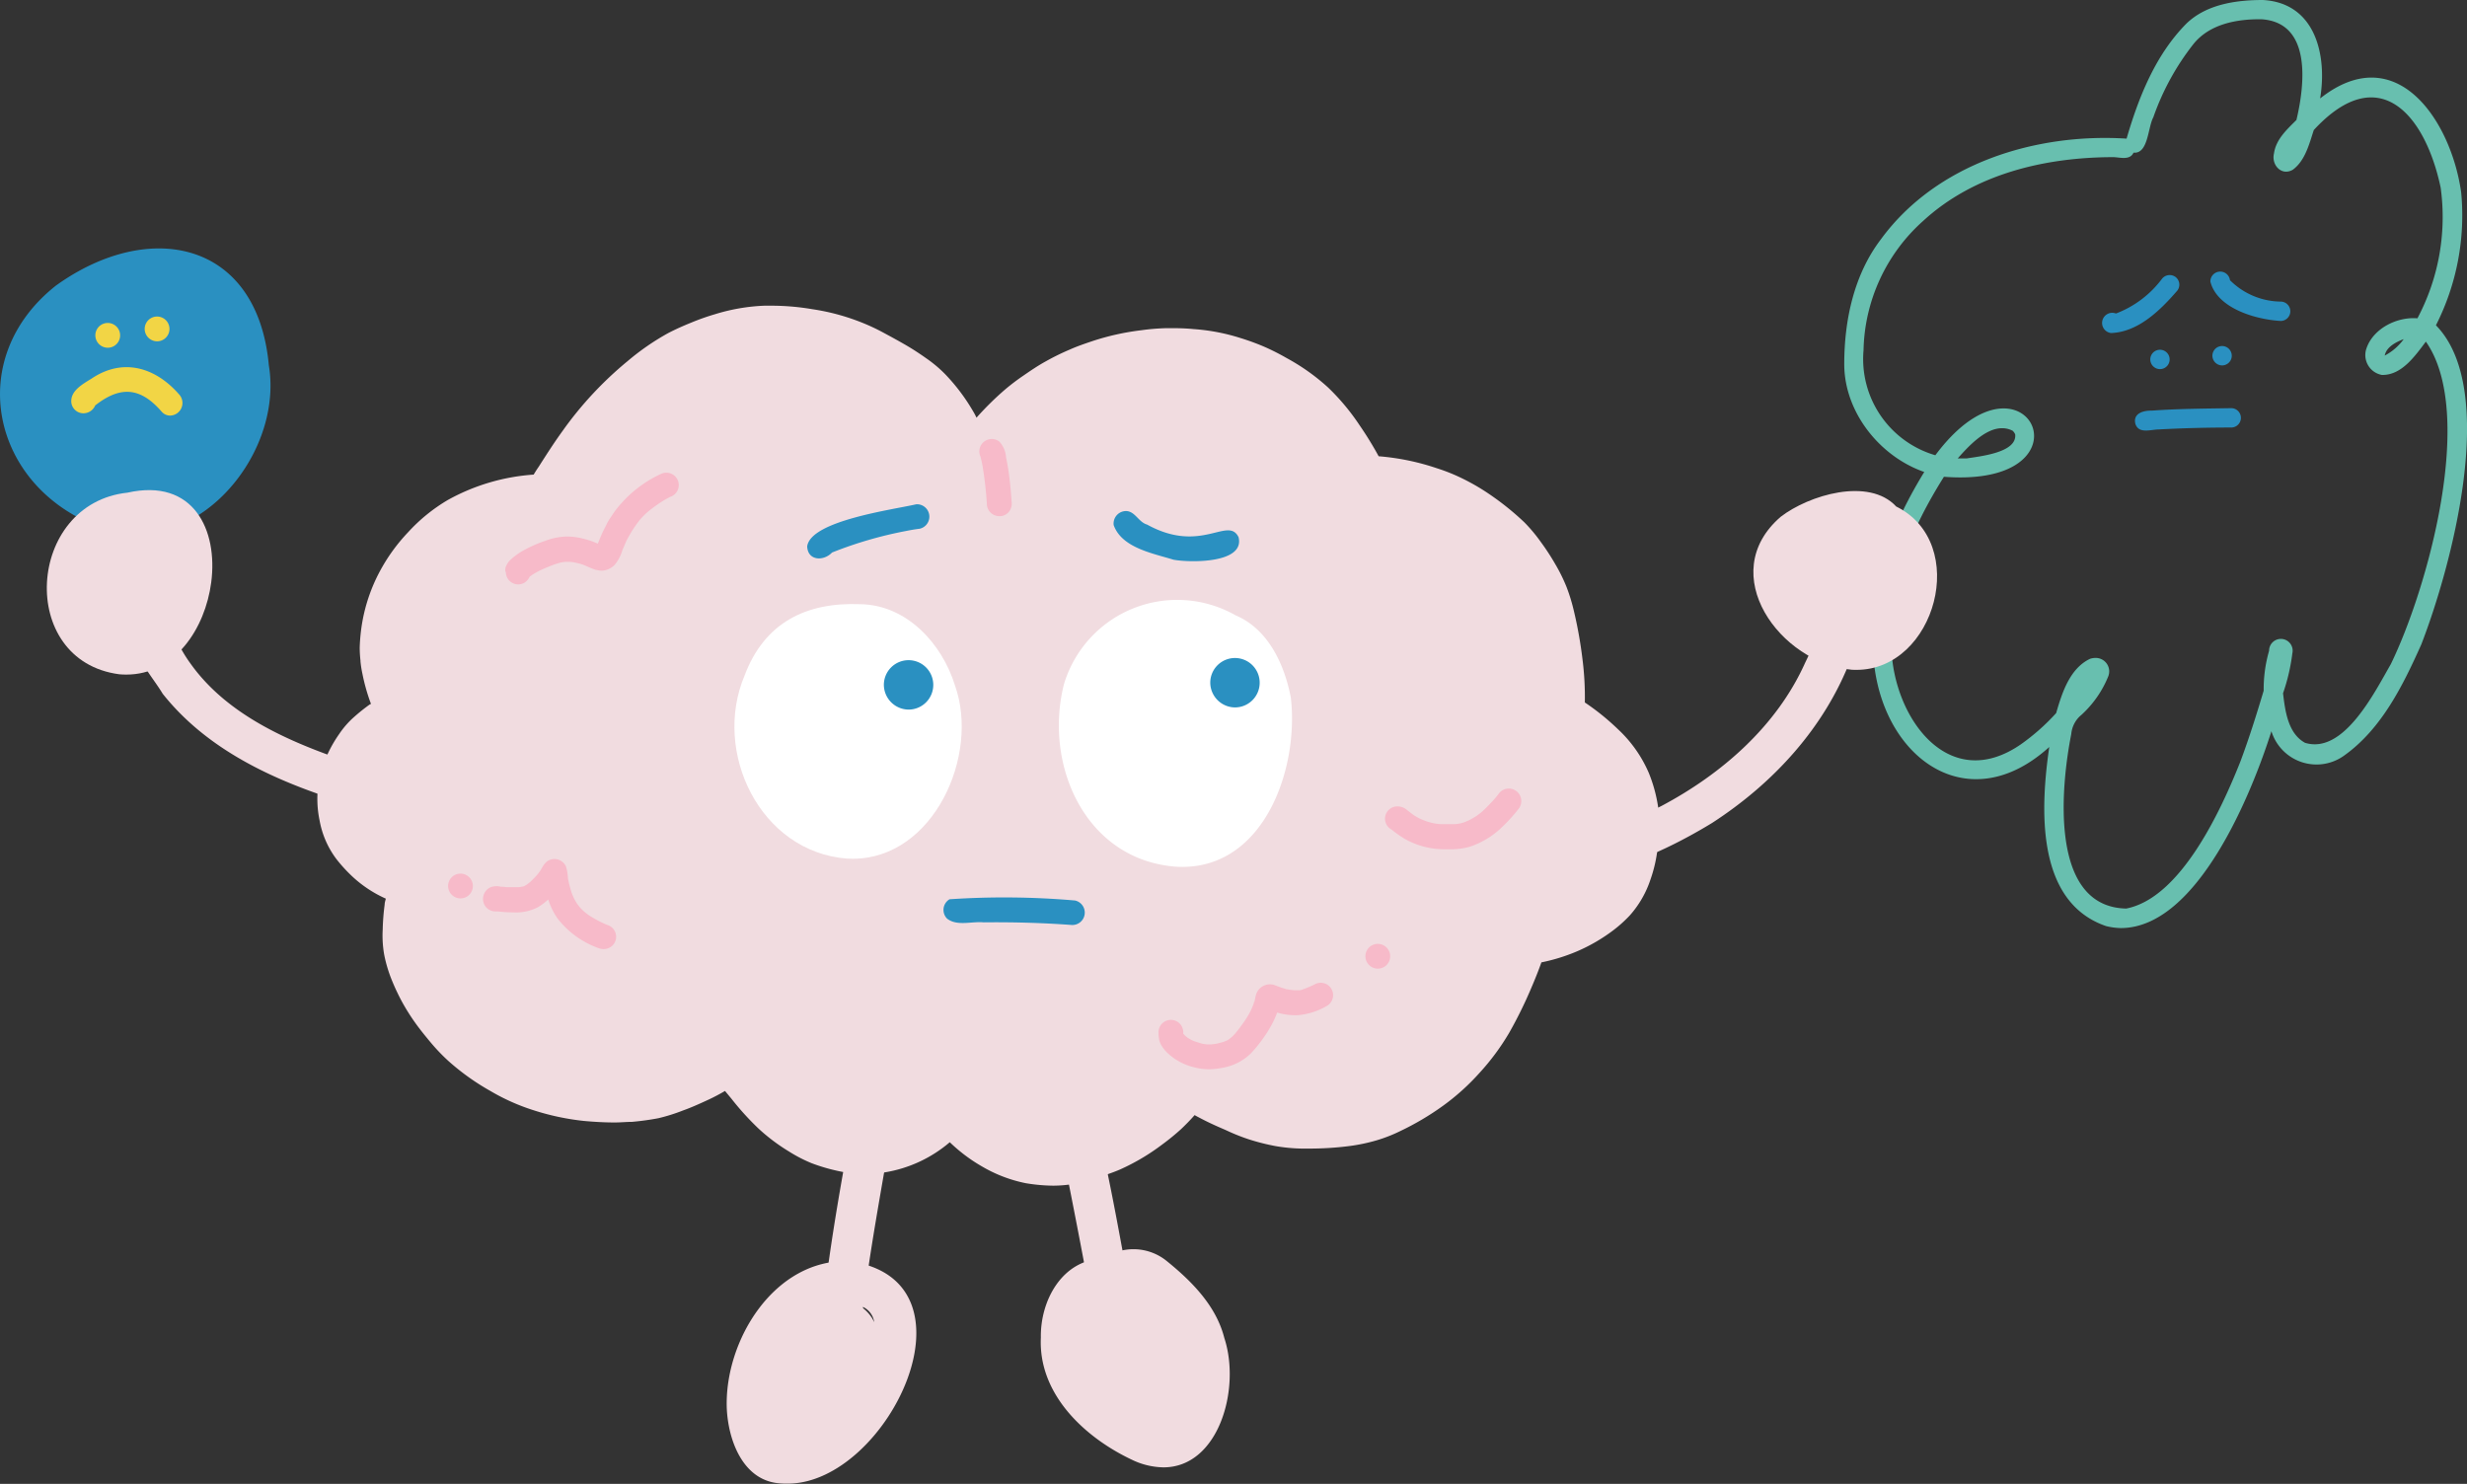
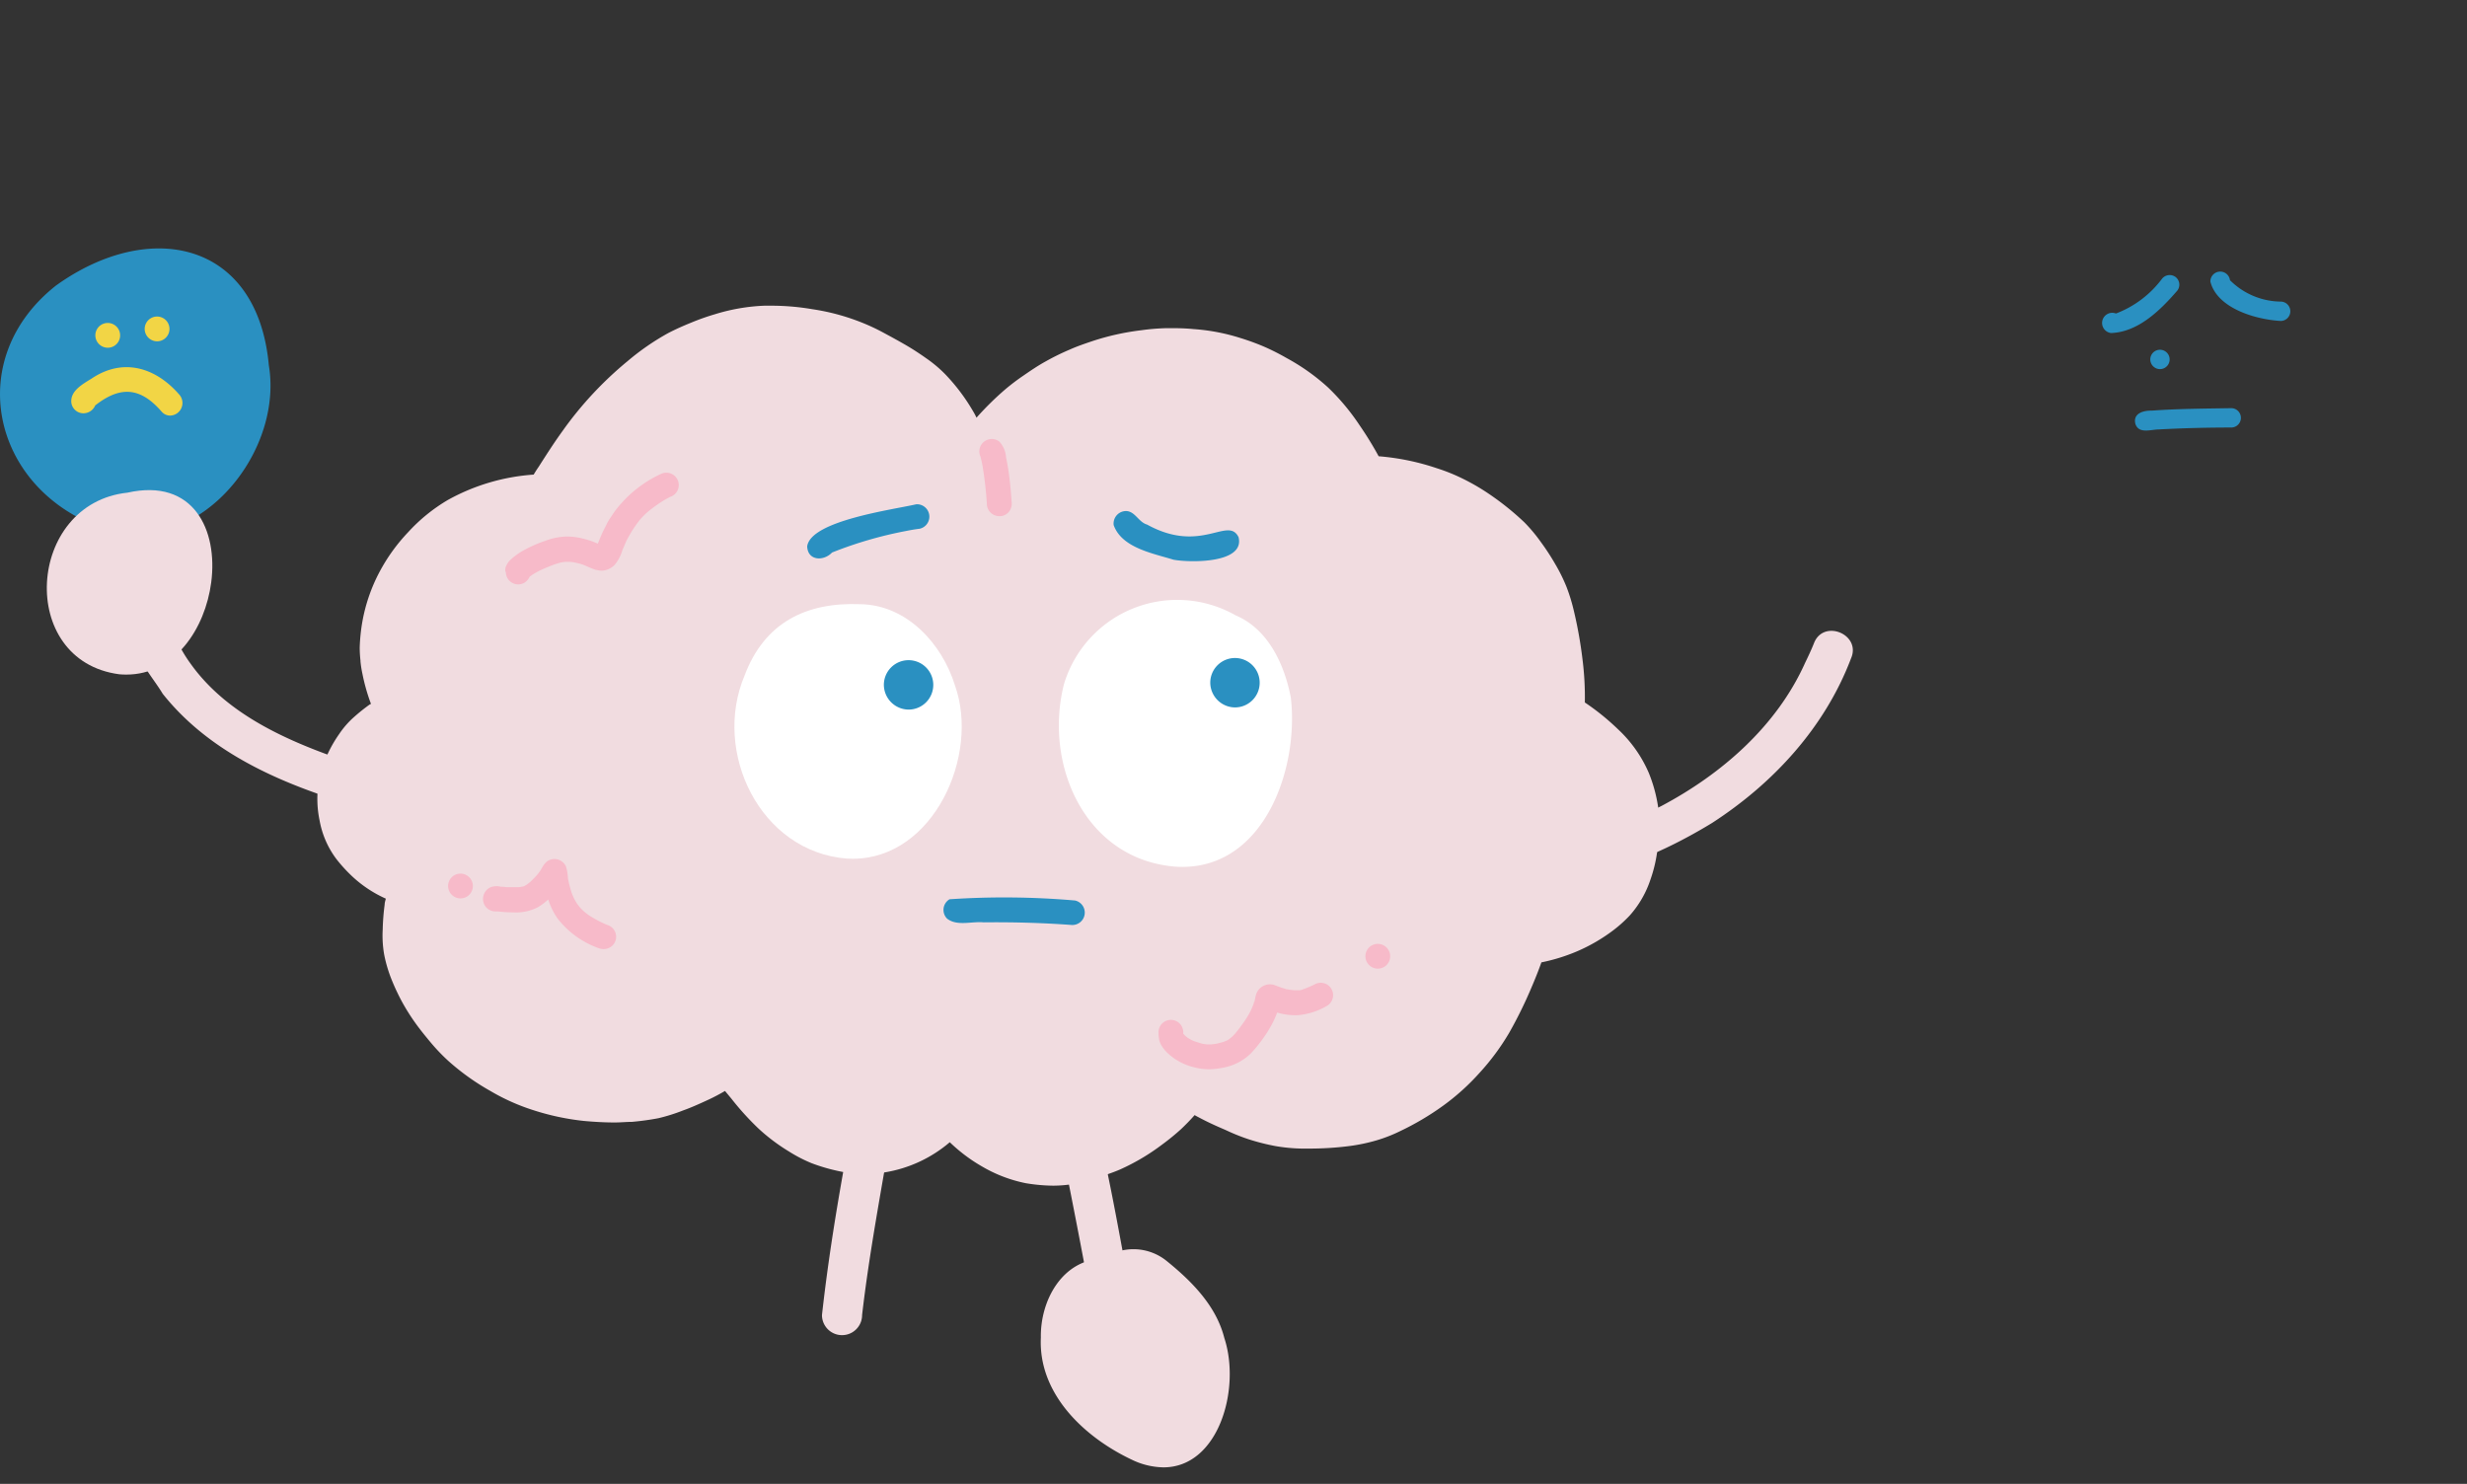
<svg xmlns="http://www.w3.org/2000/svg" viewBox="0 0 318.5 191.59">
  <rect x="0" y="0" width="318.5" height="191.59" fill="#333333" stroke="none" />
  <defs>
    <style>.cls-1{fill:#2a90c1;}.cls-2{fill:#f2d545;}.cls-3{fill:#68bfaf;}.cls-4{fill:#f1dce0;}.cls-5{fill:#f7bac9;}.cls-6{fill:#fff;}</style>
  </defs>
  <title>L3_brainNoticeThoughts</title>
  <g id="Layer_2" data-name="Layer 2">
    <g id="thoughts">
      <g id="Vector_layer" data-name="Vector layer">
        <path class="cls-1" d="M12.73,68C-1.13,62.8-4.73,46.28,7.24,36.86c12-8.62,26-5.82,27.47,10.32,1.68,10.13-6.85,21.75-17,21.75A13.85,13.85,0,0,1,12.73,68Z" />
        <path class="cls-2" d="M12.31,43.31A1.6,1.6,0,1,1,13.9,44.9,1.61,1.61,0,0,1,12.31,43.31Z" />
        <path class="cls-2" d="M18.68,42.47a1.6,1.6,0,1,1,1.6,1.6A1.61,1.61,0,0,1,18.68,42.47Z" />
        <path class="cls-2" d="M20.86,53.14c-2.73-3.14-5.31-3.35-8.57-.79a1.65,1.65,0,0,1-1.72,1A1.58,1.58,0,0,1,9.21,52c-.16-1.55,1.5-2.42,2.63-3.13,4.05-2.71,8.23-1.44,11.28,2.05a1.63,1.63,0,0,1-1.19,2.74A1.46,1.46,0,0,1,20.86,53.14Z" />
-         <path class="cls-3" d="M271.89,119.57c-9.12-3.14-8.46-15.29-7.32-23.12-10.22,9.26-21,1.83-22.57-10.35-1.5-8.91,1.83-17.66,6.43-25.16-5.75-2-10.32-7.72-10.33-13.91,0-5.66,1.24-11.55,4.73-16.13,7.16-9.8,20-13.75,31.72-13,1.56-5.36,3.73-10.82,7.72-14.85C284.84.56,288.66,0,292.13,0c6.77.36,8.34,7.06,7.41,12.71,9.84-7.78,16.92,2.87,18.21,12.16A31.35,31.35,0,0,1,314.49,42c8.19,8.37,1.93,31.35-1.89,41.21-2.36,5.27-5.11,10.87-9.91,14.31a6.09,6.09,0,0,1-9.44-3.11c-2.46,7.79-9.49,25.41-19.44,25.42A8.51,8.51,0,0,1,271.89,119.57Zm.27-32.18a13.64,13.64,0,0,1-3.46,4.93,3.58,3.58,0,0,0-1.29,2.45c-1.34,6.77-2.89,22.33,7.09,22.54,7.1-1.37,12.31-12.85,14.75-19,1.16-3.11,2.06-6,3-9.13a18,18,0,0,1,.7-5.16,1.52,1.52,0,1,1,3,.34,24.84,24.84,0,0,1-1.2,5.15c.27,2.27.63,5.19,2.84,6.4,5,1.54,9-6.57,11.06-10.13,4.72-9.65,11.07-32.37,4.54-41.67-1.39,1.84-3.13,4.37-5.69,4.3a2.61,2.61,0,0,1-2-3.37c.86-2.62,3.95-4.16,6.6-3.94a27.87,27.87,0,0,0,3-16.87c-2-9.49-8-16.51-16.38-7.44-.59,1.8-1.11,3.94-2.7,5.12-1.46.86-2.8-.61-2.44-2.09.25-1.82,1.66-3.09,2.9-4.33,1.08-4.54,2-12.55-4.48-13-3.2-.05-6.76.6-8.85,3.24A32.8,32.8,0,0,0,278,15.15c-.71,1.29-.64,4.74-2.55,4.56-.47,1-1.67.62-2.56.58-8.84,0-18,2.15-24.62,8.25a23,23,0,0,0-7.68,16.69,12.94,12.94,0,0,0,9.27,13.55c7.3-9.79,13.7-5.69,12.63-1.59-.64,2.47-4,4.94-11.52,4.37-4.16,6.62-7.41,14.09-6.78,22,.22,9,7.31,19,16.68,12.57a27.69,27.69,0,0,0,4.59-4.06c.75-2.59,1.74-5.74,4.36-7a2.18,2.18,0,0,1,.69-.12A1.74,1.74,0,0,1,272.16,87.39Zm-19.41-28.2c.39,0,.77,0,1.16,0,1.75-.28,6.51-.75,6.26-3.1a1.33,1.33,0,0,0-.45-.57l.12.1a2.85,2.85,0,0,0-1.34-.33C256.28,55.26,254.06,57.71,252.75,59.19Zm55.13-13.28a7.12,7.12,0,0,0,2.45-2.12C309.35,44.15,308.08,44.8,307.88,45.91Z" />
        <path class="cls-1" d="M272.55,43a1.31,1.31,0,1,1,.63-2.52A13.32,13.32,0,0,0,279.12,36a1.27,1.27,0,0,1,1.76-.23,1.25,1.25,0,0,1,.22,1.75C278.92,40.05,276.05,42.88,272.55,43Z" />
        <path class="cls-1" d="M294.44,41.44c-3.19-.18-8.2-1.61-9.07-5.08a1.27,1.27,0,0,1,2.53-.18,9.4,9.4,0,0,0,6.54,2.76A1.25,1.25,0,0,1,294.44,41.44Z" />
        <path class="cls-1" d="M277.61,46.41a1.25,1.25,0,1,1,1.25,1.25A1.26,1.26,0,0,1,277.61,46.41Z" />
-         <path class="cls-1" d="M285.63,45.93a1.25,1.25,0,1,1,1.25,1.25A1.26,1.26,0,0,1,285.63,45.93Z" />
        <path class="cls-1" d="M275.68,54.7c-.31-1.34,1.06-1.71,2.11-1.68,3.42-.25,6.85-.26,10.27-.32a1.25,1.25,0,0,1,0,2.5c-3.12,0-6.25.08-9.37.25C277.65,55.46,276.1,56.06,275.68,54.7Z" />
      </g>
      <g id="brain">
        <g id="limbs">
          <path class="cls-4" d="M106.12,169.8c1.06-9.57,2.79-19.1,4.63-28.56.32-3,2.91-6.66,5.66-3.32a2.73,2.73,0,0,1-.18,2.92,44.24,44.24,0,0,0-1.12,4.88c-1.33,8-2.88,16-3.81,24.08a2.59,2.59,0,0,1-5.18,0Z" />
-           <path class="cls-4" d="M100.49,191.51c-4.64-.46-6.48-5.62-6.66-9.67-.32-8.78,6.18-19.34,15.8-19,17.62,2.45,5,28.72-7.93,28.72A9.83,9.83,0,0,1,100.49,191.51Zm10.92-22.61a5.12,5.12,0,0,1,1.22,1.36c.08.15.16.3.23.45A2.53,2.53,0,0,0,111,168.6,3.19,3.19,0,0,1,111.41,168.9Z" />
          <path class="cls-4" d="M142,170.41a2.72,2.72,0,0,1-1-1.7c-1-5.58-2.08-11.15-3.18-16.71-.14-2.8-3.13-7.24.2-9a2.64,2.64,0,0,1,3.63,2.48c1.8,7.44,3.05,15,4.49,22.51A2.63,2.63,0,0,1,143.5,171,2.35,2.35,0,0,1,142,170.41Zm-4.78-23.18h0a3.25,3.25,0,0,1-.4-.5h0c.06.09.12.19.19.28h0Z" />
          <path class="cls-4" d="M146.44,188.62c-6.25-2.86-12.42-8.52-12.06-15.93-.08-4.81,2.79-10.08,8.09-10.19a6.8,6.8,0,0,1,8.16.32c3.23,2.61,6.38,5.78,7.43,9.92,2.17,6.59-.73,16.72-7.85,16.72A9.65,9.65,0,0,1,146.44,188.62Z" />
          <path class="cls-4" d="M204.15,111.75c-2.19-1.73-.47-4.94,2.13-4.75a35.44,35.44,0,0,0,8.23-2.94c7.78-4.13,14.86-10.3,18.52-18.44.42-.87.83-1.73,1.18-2.62,1.26-3.1,6.1-1.08,4.77,2-3.38,8.91-10,16.11-17.93,21.25-3.08,1.89-10.28,5.89-14.8,5.89A4.75,4.75,0,0,1,204.15,111.75Z" />
-           <path class="cls-4" d="M239.12,86.48c-9.31-.82-17.74-12.4-9.23-19.75,3.64-2.81,11.39-5.15,14.92-1.33,9.57,4.73,5.07,21.09-5.13,21.09Z" />
          <path class="cls-4" d="M51.48,105.62C40.39,102.69,28.4,98.89,21,89.57,19.5,87.05,16.44,84,17.6,80.88a2.61,2.61,0,0,1,4.74.62,17.61,17.61,0,0,0,2.27,4.2c4.44,6.23,11.75,9.64,18.78,12.13,3.13,1,6.27,2,9.46,2.79,3,.84,2.09,5.1-.63,5.1A2.85,2.85,0,0,1,51.48,105.62Z" />
          <path class="cls-4" d="M15.4,87.06C2.14,85.32,3.41,65,16.46,63.61,25,61.7,28.15,68.44,27.27,75.19c-.78,6-4.72,11.91-10.95,11.91C16,87.1,15.71,87.09,15.4,87.06Z" />
        </g>
        <g id="brain_shape" data-name="brain shape">
          <path class="cls-4" d="M214,103.76a16.3,16.3,0,0,1,.24,3.14,24.3,24.3,0,0,1-.31,3.2,18,18,0,0,1-.84,3.44,13.18,13.18,0,0,1-2.68,4.66,17,17,0,0,1-2.15,1.93,22.35,22.35,0,0,1-4.65,2.7,23.85,23.85,0,0,1-4.61,1.43c-.38,1.08-.84,2.22-1.33,3.36a55.27,55.27,0,0,1-2.81,5.7,30.37,30.37,0,0,1-3.86,5.22,29.52,29.52,0,0,1-4.68,4.22,35.37,35.37,0,0,1-5.56,3.29,19.37,19.37,0,0,1-3.08,1.2,23.13,23.13,0,0,1-3.36.71,40.43,40.43,0,0,1-5.47.34H168a22.25,22.25,0,0,1-3.32-.32,28.29,28.29,0,0,1-3.35-.84,25,25,0,0,1-2.76-1.08l-.46-.21c-.87-.37-2-.87-3.08-1.44-.27-.14-.54-.28-.8-.43-.56.64-1.15,1.24-1.74,1.8a30.09,30.09,0,0,1-2.45,2,27.78,27.78,0,0,1-5.46,3.23c-1,.43-2.06.77-3,1.07a23.54,23.54,0,0,1-3.08.8,15.77,15.77,0,0,1-2.52.21,22.44,22.44,0,0,1-3.55-.32,18.22,18.22,0,0,1-5.63-2.15,21.11,21.11,0,0,1-4.18-3.14,17.13,17.13,0,0,1-8.32,3.88,13.92,13.92,0,0,1-2.53.23,17.23,17.23,0,0,1-3.9-.47,23.27,23.27,0,0,1-3.08-.93,18.73,18.73,0,0,1-2.94-1.52,24.52,24.52,0,0,1-3.92-2.95,36.1,36.1,0,0,1-3.5-3.86l-.83-1a24.82,24.82,0,0,1-2.49,1.29c-.92.42-1.91.87-2.93,1.23a23.14,23.14,0,0,1-3.18,1,33.81,33.81,0,0,1-3.41.47c-.7,0-1.43.08-2.23.08-1.19,0-2.47-.06-4-.2a32.26,32.26,0,0,1-6.48-1.38,27,27,0,0,1-5.59-2.5A30.66,30.66,0,0,1,57.9,137a24.59,24.59,0,0,1-2.28-2.38c-.66-.79-1.36-1.64-2-2.54a26.88,26.88,0,0,1-1.75-2.79,28.71,28.71,0,0,1-1.27-2.7,18,18,0,0,1-1-3.33,14.19,14.19,0,0,1-.19-3.27,29.31,29.31,0,0,1,.25-3.19c0-.25.09-.51.15-.77a15.78,15.78,0,0,1-4.17-2.72,19.55,19.55,0,0,1-2.2-2.38,11.7,11.7,0,0,1-2.18-5,13.53,13.53,0,0,1,.22-6.45,17,17,0,0,1,2.32-4.72,11.39,11.39,0,0,1,1.92-2.19,24.17,24.17,0,0,1,2-1.6l.12-.07.06,0A24.9,24.9,0,0,1,46.79,87a13.36,13.36,0,0,1-.25-1.6v-.09a15.84,15.84,0,0,1-.1-1.7,23.52,23.52,0,0,1,.36-3.44A22,22,0,0,1,49,73.84a23.19,23.19,0,0,1,3.68-5.11,22.18,22.18,0,0,1,5.13-4.17A26.52,26.52,0,0,1,68.9,61.28c.2-.34.42-.69.64-1,1.12-1.76,2.07-3.23,3.1-4.65A46.53,46.53,0,0,1,81,46.65,31.91,31.91,0,0,1,86.28,43c.89-.46,1.88-.91,3-1.36a29.65,29.65,0,0,1,3-1.06,24.85,24.85,0,0,1,6.42-1.11h.76a31.56,31.56,0,0,1,5.4.45,28.39,28.39,0,0,1,6.46,1.75A25.89,25.89,0,0,1,114.14,43c.91.49,1.85,1,2.78,1.54s1.77,1.09,2.76,1.79a16.78,16.78,0,0,1,2.36,2,25.08,25.08,0,0,1,3.59,4.77,7.72,7.72,0,0,1,.44.83,38.84,38.84,0,0,1,3.68-3.63,28.49,28.49,0,0,1,2.43-1.84c.8-.55,1.79-1.23,2.81-1.79a30.7,30.7,0,0,1,3.11-1.53c1-.45,2.06-.8,3-1.12a32.58,32.58,0,0,1,6.24-1.38,28.76,28.76,0,0,1,3.31-.27h.27c.92,0,1.92,0,3.16.12a25.77,25.77,0,0,1,6.08,1.16,30.15,30.15,0,0,1,3.13,1.15,29.66,29.66,0,0,1,2.8,1.42,27.1,27.1,0,0,1,5.39,3.83,28.91,28.91,0,0,1,4.05,4.86,45.17,45.17,0,0,1,2.46,4,31.19,31.19,0,0,1,7.52,1.55,23.49,23.49,0,0,1,3.1,1.23,28.18,28.18,0,0,1,3,1.67,35.71,35.71,0,0,1,5.2,4.09A20.79,20.79,0,0,1,198.94,70a30,30,0,0,1,1.84,2.82,21.92,21.92,0,0,1,1.48,3,23.38,23.38,0,0,1,.92,3,55.18,55.18,0,0,1,1.13,6.33,38.81,38.81,0,0,1,.3,5.55,31.09,31.09,0,0,1,4.25,3.43,16.78,16.78,0,0,1,4,5.65A19.07,19.07,0,0,1,214,103.76Z" />
        </g>
        <g id="wrinkles">
          <path class="cls-5" d="M57.85,114.37A1.6,1.6,0,1,1,59.44,116,1.61,1.61,0,0,1,57.85,114.37Z" />
          <path class="cls-5" d="M77.36,122.45a11.67,11.67,0,0,1-5.4-3.89,9.06,9.06,0,0,1-1.18-2.42,7.84,7.84,0,0,1-1.34,1,6.09,6.09,0,0,1-3.17.66q-1,0-2-.12a1.66,1.66,0,0,1-.32,0,1.6,1.6,0,0,1-1.59-1.59,1.65,1.65,0,0,1,1-1.54,2.26,2.26,0,0,1,1.29-.06q.36,0,.72.06c.44,0,.88,0,1.32,0,.24,0,.48,0,.72-.08l.11,0,.15-.06c.14-.07.27-.15.4-.23l.39-.31c.26-.24.5-.5.75-.76s.38-.47.56-.71c.32-.53.58-1.13,1.21-1.37a1.63,1.63,0,0,1,2.09.85,5.84,5.84,0,0,1,.24,1.3c0,.29.09.57.15.86s.21.82.34,1.23a9.1,9.1,0,0,0,.37.85c.1.19.21.37.32.55l.37.48a6.88,6.88,0,0,0,.54.54c.21.17.41.33.63.49.49.31,1,.6,1.53.87.32.15.64.3,1,.43a1.59,1.59,0,0,1-.63,3.06A1.58,1.58,0,0,1,77.36,122.45Z" />
          <path class="cls-5" d="M127.42,65.24a47.64,47.64,0,0,0-.59-5.19c-.08-.38-.15-.76-.26-1.13v0h0v0a1.58,1.58,0,0,1,.19-1.6A1.61,1.61,0,0,1,129,57a3.25,3.25,0,0,1,.88,2c.13.67.26,1.33.35,2,.18,1.27.29,2.56.38,3.85a1.69,1.69,0,0,1-.32,1.19,1.59,1.59,0,0,1-1.05.6l-.2,0A1.6,1.6,0,0,1,127.42,65.24Z" />
-           <path class="cls-5" d="M185.37,109.6a10.38,10.38,0,0,1-4.05-1.31,14.87,14.87,0,0,1-1.65-1.17,1.59,1.59,0,0,1,.81-3,1.88,1.88,0,0,1,1.19.48l.87.67.7.4a10.2,10.2,0,0,0,1,.4,8.56,8.56,0,0,0,.87.23,8.24,8.24,0,0,0,.85.11c.61,0,1.2,0,1.8,0,.29,0,.57-.06.85-.11l.37-.11c.24-.09.48-.19.71-.3s.54-.3.81-.46.61-.45.91-.69c.52-.49,1-1,1.49-1.52.21-.26.43-.52.63-.79a1.6,1.6,0,0,1,2.53,2,21.62,21.62,0,0,1-2.38,2.59,10.85,10.85,0,0,1-4,2.33,9.24,9.24,0,0,1-2.4.31l-.49,0C186.31,109.67,185.83,109.64,185.37,109.6Z" />
          <path class="cls-5" d="M65.26,73.81a.38.38,0,0,0,0,.1,1.74,1.74,0,0,1,0-.6,2.43,2.43,0,0,1,.61-1A8.71,8.71,0,0,1,67.71,71a14.78,14.78,0,0,1,1.39-.67c.42-.19.86-.35,1.3-.5a8.34,8.34,0,0,1,2.27-.53,7.74,7.74,0,0,1,2.49.22,11.46,11.46,0,0,1,1.38.41l.64.26c.15-.35.28-.7.42-1,.21-.53.48-1,.74-1.54s.5-.83.76-1.24a11.89,11.89,0,0,1,1-1.29,15.51,15.51,0,0,1,5.2-3.91,1.6,1.6,0,1,1,1.24,2.94l-.14.07c-.56.29-1.1.62-1.63,1-.37.26-.73.53-1.08.82s-.6.56-.88.85-.64.81-.94,1.24-.69,1.12-1,1.7c-.18.42-.36.83-.53,1.25a5.2,5.2,0,0,1-1,1.87,2.43,2.43,0,0,1-1.34.7,2,2,0,0,1-.69,0l-.46-.09-.45-.17c-.36-.14-.7-.31-1.06-.45s-.67-.2-1-.28-.53-.09-.8-.12H73l-.51.07c-.31.07-.6.17-.89.26-.58.21-1.15.45-1.71.7a11.75,11.75,0,0,0-1.25.7l-.27.2a1.59,1.59,0,0,1-3.06-.61Z" />
          <path class="cls-5" d="M154.07,137.78a7.48,7.48,0,0,1-3.52-2,4.56,4.56,0,0,1-.51-.65,2.71,2.71,0,0,1-.36-.77,4.4,4.4,0,0,1-.11-.95,1.6,1.6,0,1,1,3.19,0v.05l.09.1a2.5,2.5,0,0,0,.23.23l.27.22.43.25c.17.08.35.16.52.22.34.11.69.22,1,.3l.49.07h.54a7.68,7.68,0,0,0,.82-.11l.77-.2.49-.2.22-.13.4-.31c.16-.16.32-.32.47-.49.41-.5.78-1,1.15-1.53s.64-1,.92-1.59l.24-.57c.05-.16.09-.32.13-.48a1.55,1.55,0,0,1,0,.21c.06-.31.12-.61.19-.91a1.87,1.87,0,0,1,2.38-1.36l.92.34.64.2c.35.06.71.11,1.06.14h.33l.29,0c.22,0,.43-.11.64-.18.4-.15.78-.31,1.16-.49l.23-.12a1.6,1.6,0,0,1,1.61,2.76,8.92,8.92,0,0,1-3.86,1.25,8.27,8.27,0,0,1-2.27-.24l-.38-.1a1.55,1.55,0,0,1-.08.23,11.77,11.77,0,0,1-.77,1.6,14.36,14.36,0,0,1-.91,1.43,16.57,16.57,0,0,1-1.62,2,6.78,6.78,0,0,1-3.32,1.8,10.86,10.86,0,0,1-2,.26H156A7.48,7.48,0,0,1,154.07,137.78Z" />
          <path class="cls-5" d="M176.28,123.47a1.6,1.6,0,1,1,1.6,1.6A1.61,1.61,0,0,1,176.28,123.47Z" />
        </g>
        <g id="whites">
          <path class="cls-6" d="M109.35,110.86C98.14,110,91.94,97.11,96.13,87.22c2.55-6.8,7.91-9.49,14.93-9.21,6,.09,10.56,5.08,12.23,10.49,3.22,9-2.75,22.38-13.2,22.38Z" />
          <path class="cls-6" d="M151.63,111.89c-11.58-1-16.89-13.2-14.27-23.54a15.26,15.26,0,0,1,22.18-8.89c4.2,1.78,6.3,6.36,7.11,10.61,1.07,9.16-3.4,21.86-14,21.86C152.31,111.93,152,111.92,151.63,111.89Z" />
          <path class="cls-1" d="M114.11,88.43a3.19,3.19,0,1,1,3.19,3.19A3.22,3.22,0,0,1,114.11,88.43Z" />
          <path class="cls-1" d="M156.25,88.15a3.19,3.19,0,1,1,3.19,3.19A3.22,3.22,0,0,1,156.25,88.15Z" />
        </g>
        <g id="face">
          <path class="cls-1" d="M104.21,70.55c.44-3.33,11.07-4.74,14.09-5.44a1.6,1.6,0,0,1,.43,3.16c-.59.07-1.17.17-1.76.29a52,52,0,0,0-9.55,2.78C106.35,72.48,104.29,72.43,104.21,70.55Z" />
          <path class="cls-1" d="M151.51,72.27c-2.68-.83-6.68-1.53-7.73-4.47a1.62,1.62,0,0,1,1.37-1.8c1.34-.18,1.76,1.39,2.94,1.73,7,3.86,10.44-1.13,11.81,1.62C160.77,72.77,153.62,72.66,151.51,72.27Z" />
          <path class="cls-1" d="M138.35,119.43c-3.78-.28-7.58-.38-11.37-.34-1.53-.15-3.42.53-4.71-.48a1.6,1.6,0,0,1,.32-2.5,105.66,105.66,0,0,1,16.2.16A1.6,1.6,0,0,1,138.35,119.43Z" />
        </g>
      </g>
    </g>
  </g>
</svg>